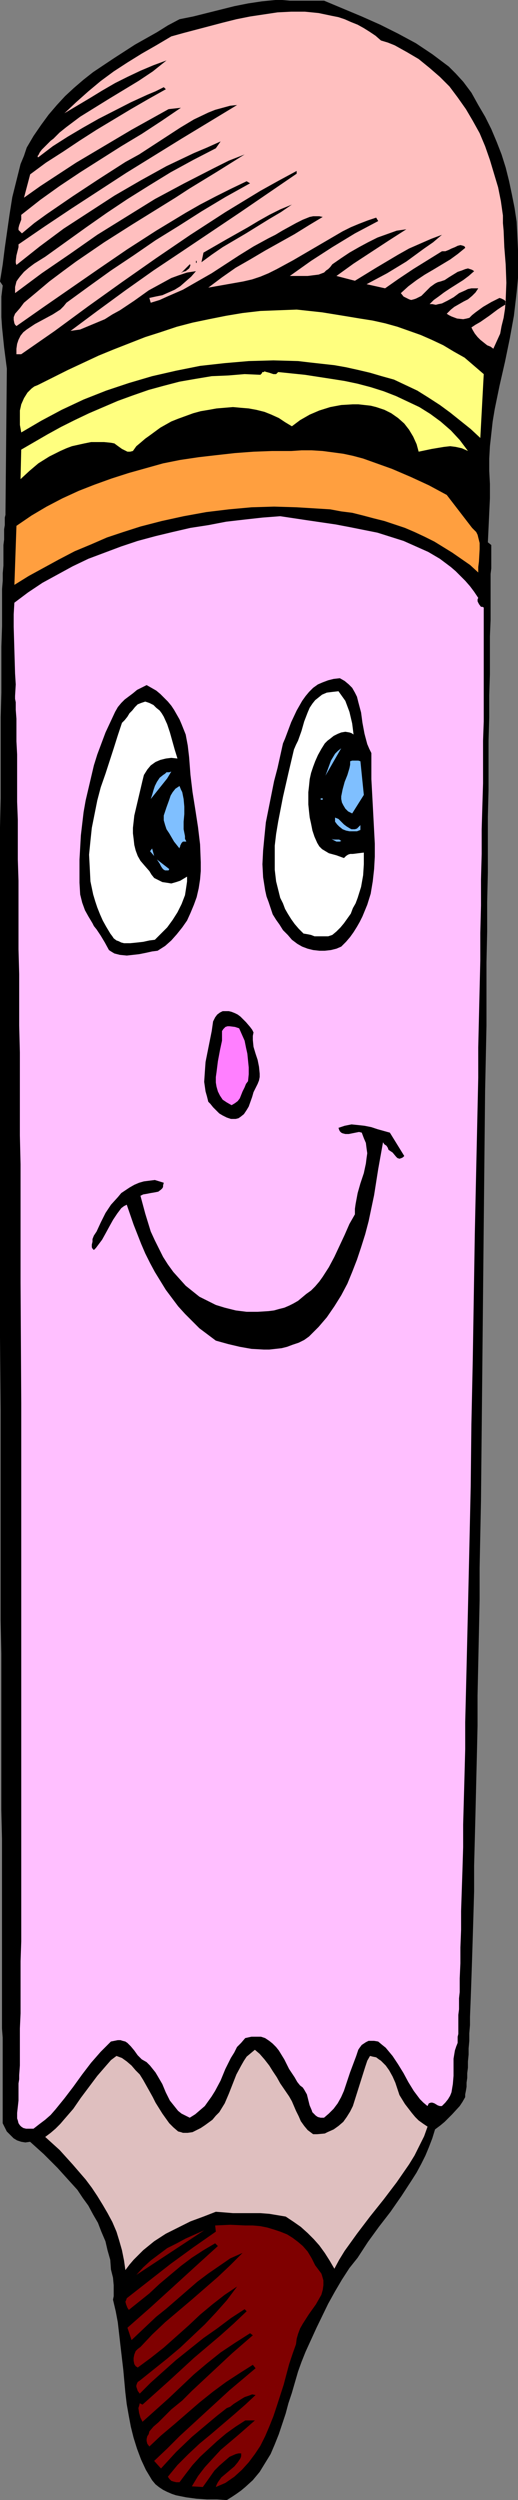
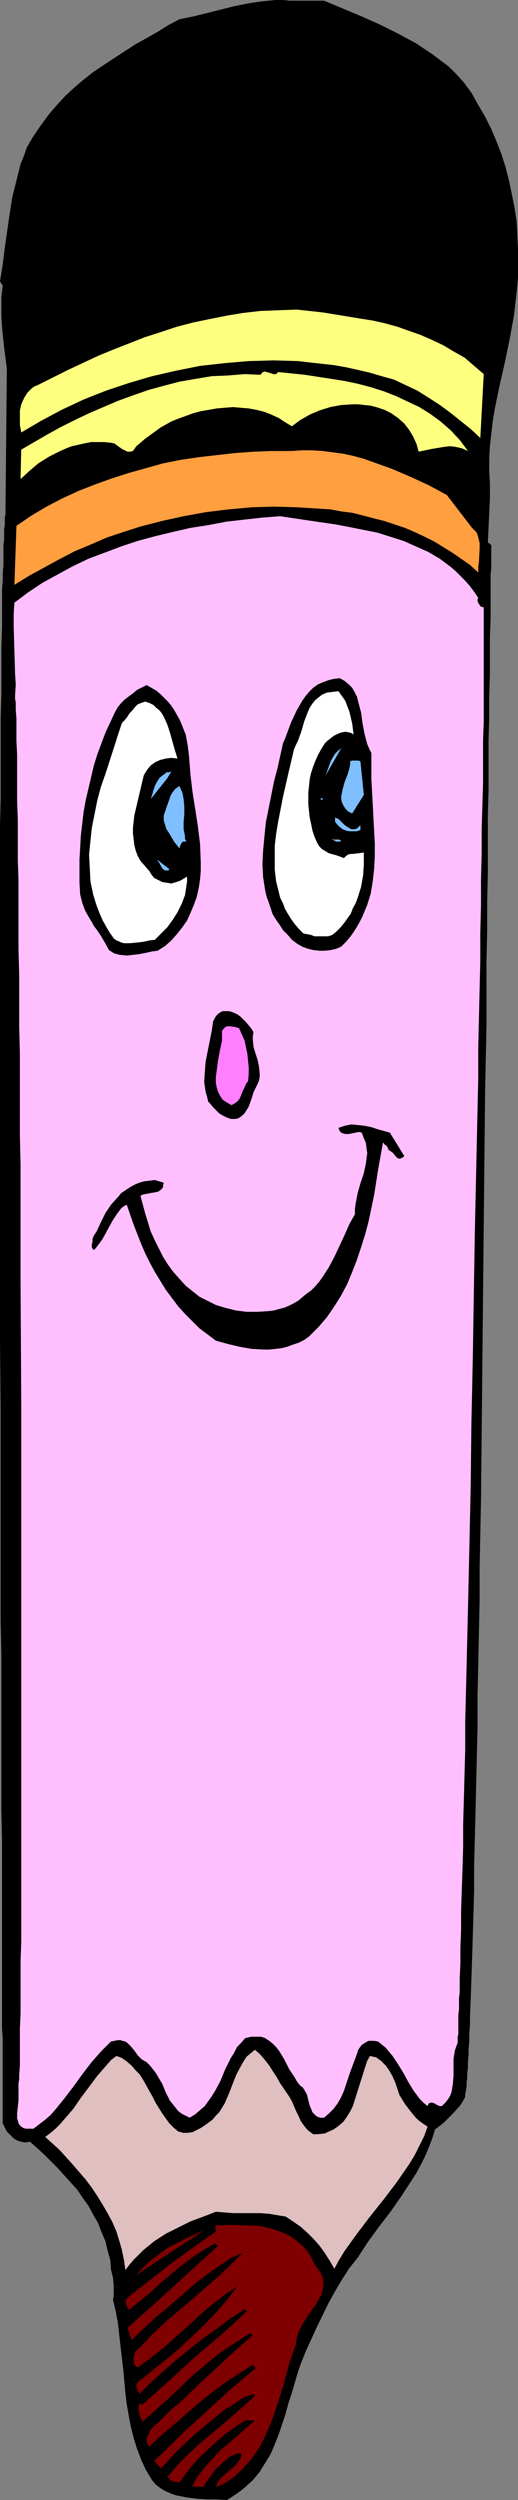
<svg xmlns="http://www.w3.org/2000/svg" xmlns:ns1="http://sodipodi.sourceforge.net/DTD/sodipodi-0.dtd" xmlns:ns2="http://www.inkscape.org/namespaces/inkscape" version="1.0" width="32.315mm" height="155.711mm" id="svg29" ns1:docname="Pencil 17.wmf">
  <rect width="100%" height="100%" fill="#808080" stroke="none" />
  <ns1:namedview id="namedview29" pagecolor="#ffffff" bordercolor="#000000" borderopacity="0.25" ns2:showpageshadow="2" ns2:pageopacity="0.0" ns2:pagecheckerboard="0" ns2:deskcolor="#d1d1d1" ns2:document-units="mm" />
  <defs id="defs1">
    <pattern id="WMFhbasepattern" patternUnits="userSpaceOnUse" width="6" height="6" x="0" y="0" />
  </defs>
  <path style="fill:#000000;fill-opacity:1;fill-rule:evenodd;stroke:none" d="m 76.415,0.162 8.886,3.717 4.362,1.939 4.2,2.101 4.2,2.262 1.939,1.293 1.939,1.293 1.939,1.454 1.939,1.454 1.616,1.616 1.777,1.939 1.939,2.585 1.616,2.909 1.616,2.747 1.454,2.909 1.292,3.07 1.131,2.909 0.969,3.07 0.808,3.232 0.646,3.07 0.646,3.232 0.485,3.232 0.162,3.232 0.162,3.393 v 3.393 3.232 l -0.323,3.393 -0.323,2.747 -0.323,2.747 -0.969,5.333 -1.131,5.494 -1.292,5.656 -1.131,5.494 -0.485,2.909 -0.323,2.909 -0.323,2.909 -0.162,2.909 v 2.909 l 0.162,3.07 v 3.393 l -0.162,3.393 -0.162,3.555 -0.162,3.393 0.808,0.646 v 0.323 0.485 1.939 0.808 1.939 l -0.162,1.293 v 1.131 1.454 3.07 1.616 3.555 l -0.162,3.878 v 4.363 4.525 l -0.162,5.009 v 5.171 l -0.162,5.494 v 5.656 5.979 l -0.162,6.302 v 6.464 6.625 l -0.162,6.948 v 6.948 l -0.162,7.272 v 7.433 7.433 l -0.162,7.756 -0.162,7.595 -0.162,15.836 -0.162,15.998 -0.162,16.159 -0.323,32.48 -0.162,15.998 -0.162,7.918 -0.162,7.918 v 7.595 l -0.162,7.595 -0.162,7.433 -0.162,7.433 v 7.11 l -0.162,7.11 -0.162,6.625 -0.162,6.787 -0.162,6.302 -0.162,6.14 v 5.979 l -0.162,5.656 -0.162,5.333 -0.162,5.171 -0.162,4.848 -0.162,4.525 -0.162,4.04 v 1.939 l -0.162,1.939 v 1.778 l -0.162,1.778 v 1.454 l -0.162,1.616 v 1.454 l -0.162,1.293 v 1.131 l -0.162,1.131 v 0.97 l -0.162,0.97 -0.162,0.808 v 0.646 l -0.646,1.131 -0.646,0.97 -1.777,1.939 -1.777,1.778 -0.969,0.808 -1.292,0.97 -0.646,2.101 -0.808,2.101 -0.808,1.939 -0.969,1.939 -1.131,2.101 -1.131,1.778 -2.423,3.717 -2.585,3.717 -2.746,3.555 -2.585,3.555 -2.423,3.717 -1.939,2.424 -1.777,2.747 -1.616,2.747 -1.616,2.909 -2.746,5.656 -2.585,5.656 -0.969,2.424 -0.808,2.262 -1.454,5.009 -0.808,2.424 -0.646,2.424 -1.616,4.848 -0.969,2.424 -0.969,2.262 -1.292,2.101 -1.292,2.101 -1.616,1.939 -1.777,1.616 -0.969,0.808 -1.131,0.808 -0.969,0.646 -1.292,0.808 -2.262,-0.162 h -2.423 l -2.423,-0.162 -2.423,-0.323 -2.423,-0.485 -0.969,-0.323 -1.131,-0.485 -0.969,-0.485 -0.969,-0.646 -0.808,-0.646 -0.808,-0.97 -1.454,-2.424 -1.131,-2.424 -0.969,-2.585 -0.808,-2.585 -0.646,-2.585 -0.485,-2.585 -0.485,-2.747 -0.323,-2.747 -0.485,-5.333 -0.646,-5.494 -0.646,-5.656 -0.485,-2.585 -0.646,-2.747 0.162,-0.808 v -0.808 -1.778 l -0.162,-1.778 -0.485,-1.939 -0.162,-2.262 -0.646,-2.262 -0.485,-2.101 -0.969,-2.262 -0.808,-2.101 -1.131,-1.939 -1.131,-2.101 -1.292,-1.778 -1.292,-1.939 -1.616,-1.778 -3.07,-3.393 -3.231,-3.232 -3.231,-2.909 -1.131,0.162 -0.969,-0.162 -0.969,-0.323 -0.808,-0.485 -0.808,-0.808 -0.808,-0.808 -0.485,-0.97 -0.485,-0.97 v -20.199 l -0.162,-2.101 v -14.382 -5.494 -5.817 -5.979 -12.927 l -0.162,-6.787 v -6.948 -7.272 -7.272 -7.595 -7.756 l -0.162,-7.918 v -8.08 -8.08 -16.482 -16.967 L 0,314.779 V 297.812 216.532 208.937 194.717 l 0.162,-6.787 v -6.625 -6.464 -5.979 l 0.162,-5.817 v -5.494 -5.333 l 0.162,-4.848 v -2.262 -2.262 -2.101 -2.101 l 0.162,-1.939 v -1.778 l 0.162,-1.778 v -1.778 -1.454 -1.616 l 0.162,-1.293 v -1.293 -1.131 L 1.131,123.617 v -0.97 -0.808 l 0.162,-0.646 v -0.646 L 1.616,86.774 0.969,81.765 0.485,77.079 0.323,74.655 V 72.231 69.807 l 0.323,-2.585 v 0 L 0,66.252 0.646,62.213 1.131,58.334 2.262,50.416 2.908,46.377 3.877,42.498 4.847,38.62 5.654,36.681 6.301,34.742 l 1.616,-2.747 1.777,-2.585 1.777,-2.424 1.939,-2.262 1.939,-2.101 2.1,-1.939 2.262,-1.939 2.262,-1.778 2.423,-1.616 2.423,-1.616 5.008,-3.232 L 36.996,7.595 39.581,5.979 42.327,4.525 45.558,3.878 48.79,3.07 55.252,1.454 58.483,0.808 61.714,0.323 64.945,0 h 1.616 l 1.777,0.162 z" id="path1" />
-   <path style="fill:#ffbfbf;fill-opacity:1;fill-rule:evenodd;stroke:none" d="m 89.825,9.534 1.616,0.485 1.616,0.646 2.908,1.616 2.746,1.616 2.585,2.101 2.423,2.101 2.262,2.262 1.939,2.585 1.939,2.747 1.616,2.747 1.616,2.909 1.292,3.07 1.131,3.232 0.969,3.232 0.969,3.232 0.646,3.232 0.485,3.393 v 1.778 l 0.162,1.778 0.162,3.878 0.323,4.04 0.162,4.363 -0.162,4.04 -0.162,2.101 -0.323,2.101 -0.485,1.939 -0.323,1.778 -0.808,1.778 -0.808,1.778 -0.646,-0.485 -0.808,-0.323 -1.616,-1.293 -0.646,-0.646 -0.646,-0.808 -0.485,-0.808 -0.323,-0.646 0.969,-0.646 1.131,-0.646 2.1,-1.454 1.939,-1.454 0.969,-0.646 0.808,-0.485 0.162,-0.323 v -0.323 l -0.162,-0.323 -0.162,-0.162 -0.646,-0.323 -0.485,-0.162 -1.939,0.97 -1.939,1.131 -1.777,1.293 -0.808,0.646 -0.646,0.646 -0.646,0.162 -0.808,0.162 -1.454,-0.162 -1.292,-0.485 -0.646,-0.323 -0.485,-0.323 0.969,-0.97 0.808,-0.646 1.131,-0.646 1.131,-0.646 0.969,-0.485 0.969,-0.808 0.808,-0.808 0.646,-0.97 h -0.808 -0.808 l -0.808,0.162 -0.646,0.323 -1.454,0.646 -1.292,0.97 -1.454,0.808 -1.292,0.646 -0.808,0.162 -0.646,0.162 -0.808,-0.162 h -0.646 l 0.969,-0.97 1.131,-0.808 1.292,-0.97 1.454,-0.97 3.07,-1.939 1.292,-0.97 1.292,-1.131 -0.485,-0.323 -0.485,-0.162 -0.485,-0.162 -0.646,0.162 -0.808,0.323 -0.969,0.323 -2.1,1.293 -0.969,0.646 -0.969,0.323 -0.646,0.162 -0.646,0.323 -1.131,0.808 -2.1,2.101 -1.292,0.646 -0.485,0.162 -0.646,0.162 -0.485,-0.162 -0.646,-0.323 -0.646,-0.323 -0.646,-0.808 1.777,-1.616 1.939,-1.454 1.939,-1.293 1.939,-1.131 4.039,-2.424 1.777,-1.293 1.777,-1.454 -0.162,-0.323 -0.323,-0.162 -0.646,-0.162 -0.646,0.162 -0.646,0.323 -0.808,0.323 -0.646,0.323 -0.808,0.323 h -0.808 l -3.393,2.101 -3.393,2.101 -3.393,2.262 -3.231,2.262 -4.362,-0.97 4.847,-2.585 4.524,-2.747 4.2,-3.07 2.1,-1.454 2.1,-1.778 -2.585,0.97 -2.585,1.131 -2.585,1.131 -2.585,1.454 -5.17,3.07 -5.008,3.07 -4.362,-1.131 4.039,-2.909 4.2,-2.747 4.2,-2.747 4.039,-2.585 -2.262,0.323 -2.262,0.808 -2.262,0.808 -2.262,1.131 -2.1,1.131 -2.262,1.293 -1.939,1.293 -2.1,1.454 -0.485,0.646 -0.485,0.485 -0.485,0.323 -0.485,0.485 -1.292,0.485 -1.292,0.162 -1.292,0.162 h -4.2 l 5.008,-3.555 5.008,-3.232 5.331,-3.232 2.746,-1.454 2.746,-1.454 -0.485,-0.808 -1.939,0.646 -2.1,0.808 -1.939,0.808 -1.939,0.97 -3.877,2.262 -3.877,2.262 -3.877,2.262 -3.877,2.101 -1.939,0.97 -1.939,0.808 -1.939,0.646 -2.1,0.485 -8.239,1.454 3.231,-2.424 3.231,-2.262 3.393,-1.939 3.554,-2.101 6.947,-3.878 3.393,-2.101 3.231,-1.939 -0.808,-0.162 h -0.646 -0.808 l -0.808,0.162 -1.616,0.646 -1.616,0.808 -3.231,1.778 -1.616,0.97 -1.616,0.808 -3.554,1.939 -3.393,2.101 -3.231,2.101 -3.231,2.101 -3.393,1.939 -3.393,1.939 -3.716,1.616 -1.777,0.808 -2.1,0.646 -0.323,-1.131 1.454,-0.323 1.616,-0.323 1.454,-0.646 1.454,-0.646 1.292,-0.808 1.292,-1.131 1.292,-1.131 1.131,-1.293 -2.1,0.323 -1.939,0.646 -1.777,0.646 -1.777,0.97 -1.777,0.97 -1.777,0.97 -3.393,2.424 -3.393,2.262 -1.777,0.97 -1.777,1.131 -1.939,0.808 -1.939,0.808 -1.939,0.808 -2.262,0.323 6.301,-4.686 6.624,-4.848 6.624,-4.686 6.785,-4.525 13.732,-9.211 6.624,-4.525 6.624,-4.525 v -0.646 l -4.2,2.262 -4.362,2.424 -8.239,5.009 -8.239,5.333 -8.078,5.494 -8.078,5.656 -7.916,5.656 -7.916,5.817 -7.916,5.494 h -1.131 v -1.293 l 0.162,-1.131 0.323,-0.97 0.485,-0.97 0.646,-0.808 0.808,-0.646 0.969,-0.646 0.969,-0.646 4.2,-2.262 1.777,-1.131 0.808,-0.808 0.646,-0.808 5.331,-3.878 5.17,-3.717 5.331,-3.555 5.17,-3.555 5.493,-3.393 5.331,-3.393 5.654,-3.393 5.816,-3.232 -0.808,-0.485 -3.716,1.778 -3.554,1.778 -3.716,1.939 -3.393,1.939 -6.947,4.201 -6.785,4.363 -6.624,4.525 L 10.34,72.231 3.877,76.756 3.554,76.433 3.393,76.109 3.231,75.301 v -0.646 l 0.323,-0.808 1.131,-1.293 0.969,-1.293 2.908,-2.424 3.07,-2.585 3.231,-2.424 3.07,-2.262 6.624,-4.525 6.624,-4.201 6.785,-4.201 3.393,-2.101 3.231,-2.101 6.624,-4.04 6.462,-4.04 -3.716,1.454 -3.554,1.778 -6.947,3.555 -6.947,3.717 -6.785,4.201 -6.785,4.201 -6.462,4.525 -6.624,4.525 -6.301,4.686 v -0.646 -0.808 l 0.162,-0.646 0.162,-0.646 0.323,-0.485 0.485,-0.646 0.969,-1.131 1.131,-0.97 1.292,-0.97 1.292,-0.808 1.292,-0.808 9.693,-6.948 4.847,-3.393 4.847,-3.232 5.17,-3.232 5.008,-3.07 5.331,-2.909 5.331,-2.747 1.131,-1.616 v 0 l -3.231,1.454 -3.07,1.293 -6.462,3.07 -6.139,3.393 -6.139,3.555 -5.978,3.878 -5.978,3.878 -5.654,4.201 -5.493,4.363 -0.162,-0.485 v -0.485 l 0.162,-1.293 0.323,-1.293 0.162,-0.646 v -0.646 l 6.139,-4.201 6.301,-4.201 6.462,-4.201 6.462,-4.201 13.086,-8.08 13.086,-7.918 -1.616,0.162 -1.777,0.485 -1.777,0.485 -1.616,0.646 -3.393,1.616 -3.231,1.939 -6.462,4.201 -3.231,2.101 -3.231,1.778 -6.301,4.04 -6.139,4.04 -3.07,2.101 -3.07,2.101 L 8.078,52.517 5.17,54.941 4.847,54.618 4.685,54.456 4.362,54.133 V 53.648 L 4.524,53.002 5.008,51.709 V 51.063 50.578 l 4.524,-3.555 4.524,-3.232 4.847,-3.232 4.847,-3.07 4.847,-3.07 4.847,-2.909 4.685,-3.07 4.524,-3.07 -2.908,0.323 -8.724,4.848 -8.724,5.171 -4.362,2.585 -4.2,2.747 -4.2,2.747 -3.877,2.747 1.454,-5.494 3.716,-2.747 4.039,-2.585 3.877,-2.585 4.039,-2.585 8.078,-4.848 4.2,-2.424 4.039,-2.262 -0.485,-0.485 -1.939,0.97 -1.939,0.808 -3.877,1.778 -7.593,3.878 -3.716,2.101 -3.554,2.101 -3.554,2.262 -3.393,2.585 H 8.886 v -0.162 -0.162 l 0.162,-0.162 0.323,-0.646 0.485,-0.646 1.454,-1.454 0.646,-0.646 0.646,-0.485 1.454,-1.454 1.616,-1.293 3.231,-2.424 3.393,-2.101 3.393,-2.101 6.947,-4.201 3.393,-2.262 1.616,-1.293 1.616,-1.293 -3.07,1.131 -3.07,1.293 -3.07,1.454 -2.908,1.454 -3.07,1.778 -2.908,1.778 -5.978,3.555 2.746,-2.585 2.908,-2.585 2.908,-2.424 3.07,-2.262 3.231,-2.101 3.393,-2.101 3.393,-1.939 3.554,-2.101 2.908,-0.808 3.07,-0.808 6.139,-1.616 3.231,-0.808 3.231,-0.646 3.231,-0.485 3.231,-0.485 3.231,-0.162 h 3.231 l 3.231,0.323 3.07,0.646 1.616,0.323 1.454,0.485 1.454,0.646 1.616,0.646 1.454,0.808 1.292,0.808 1.454,0.97 z" id="path2" />
  <path style="fill:#000000;fill-opacity:1;fill-rule:evenodd;stroke:none" d="m 68.822,48.154 -2.585,1.778 -2.746,1.616 -5.493,3.393 -5.493,3.232 -2.585,1.778 -2.423,1.778 0.485,-2.262 5.331,-3.07 5.17,-2.909 2.423,-1.454 2.585,-1.454 2.585,-1.293 z" id="path3" />
  <path style="fill:#000000;fill-opacity:1;fill-rule:evenodd;stroke:none" d="m 46.205,61.405 h 0.162 v 0.485 H 46.205 Z" id="path4" />
  <path style="fill:#000000;fill-opacity:1;fill-rule:evenodd;stroke:none" d="m 44.912,62.374 -0.162,0.485 -0.162,0.323 -0.808,0.646 -0.646,0.162 -0.485,0.323 -0.323,0.323 -0.323,0.323 2.746,-2.747 z" id="path5" />
  <path style="fill:#ffff7f;fill-opacity:1;fill-rule:evenodd;stroke:none" d="m 114.058,88.067 -0.808,15.028 -2.262,-2.101 -2.423,-1.939 -2.423,-1.939 -2.423,-1.778 -2.746,-1.778 -2.585,-1.616 -2.746,-1.293 -2.746,-1.293 -2.908,-0.808 -2.746,-0.808 -2.746,-0.646 -2.908,-0.646 -2.746,-0.485 -2.908,-0.323 -2.908,-0.323 -2.746,-0.323 -5.816,-0.162 -5.816,0.162 -5.654,0.485 -5.816,0.646 -5.654,1.131 -5.654,1.293 -5.493,1.616 -5.331,1.778 -5.331,2.101 -5.17,2.424 -4.847,2.585 -4.685,2.747 -0.323,-1.778 v -1.616 -1.778 l 0.323,-1.454 0.646,-1.454 0.808,-1.293 0.485,-0.485 0.485,-0.485 0.646,-0.485 0.808,-0.323 7.108,-3.555 7.27,-3.393 3.554,-1.454 3.716,-1.454 3.716,-1.454 3.554,-1.131 3.877,-1.293 3.716,-0.97 3.877,-0.808 4.039,-0.808 3.877,-0.646 4.2,-0.485 4.2,-0.162 4.362,-0.162 5.978,0.646 5.978,0.97 2.908,0.485 3.07,0.485 2.908,0.646 2.908,0.808 2.746,0.97 2.746,0.97 2.585,1.131 2.746,1.293 2.423,1.454 2.585,1.454 2.262,1.939 z" id="path6" />
  <path style="fill:#ffff7f;fill-opacity:1;fill-rule:evenodd;stroke:none" d="m 65.591,87.582 6.301,0.646 6.301,0.97 3.07,0.485 3.07,0.646 3.07,0.808 3.07,0.97 2.908,1.131 2.746,1.293 2.746,1.293 2.585,1.616 2.423,1.778 2.423,2.101 2.1,2.262 1.939,2.585 -1.454,-0.646 -1.454,-0.323 -1.292,-0.162 -1.454,0.162 -2.908,0.485 -3.07,0.646 -0.485,-1.778 -0.808,-1.778 -0.969,-1.616 -1.131,-1.454 -1.454,-1.293 -1.616,-1.131 -1.616,-0.808 -0.969,-0.323 -0.969,-0.323 -1.292,-0.323 -1.454,-0.162 -1.454,-0.162 h -1.292 l -2.746,0.162 -2.585,0.485 -2.585,0.808 -2.262,0.97 -2.262,1.293 -1.939,1.454 -1.616,-0.97 -1.454,-0.97 -1.777,-0.808 -1.616,-0.646 -1.939,-0.485 -1.777,-0.323 -1.939,-0.162 -1.777,-0.162 -1.939,0.162 -1.939,0.162 -1.777,0.323 -1.939,0.323 -1.777,0.485 -1.777,0.646 -1.777,0.646 -1.616,0.646 -2.585,1.454 -2.423,1.778 -1.131,0.808 -1.131,0.97 -0.969,0.808 -0.808,1.131 -0.646,0.162 h -0.646 l -0.646,-0.323 -0.646,-0.323 -1.131,-0.808 -0.646,-0.485 -0.808,-0.162 -1.616,-0.162 h -1.454 -1.616 l -1.616,0.323 -1.454,0.323 -1.454,0.323 -1.292,0.485 -1.454,0.646 -2.585,1.293 -2.585,1.616 -2.1,1.778 -2.1,1.939 0.162,-6.948 v 0 l 3.07,-1.778 3.07,-1.778 3.231,-1.778 3.231,-1.616 3.393,-1.616 3.393,-1.454 3.393,-1.454 3.554,-1.293 3.716,-1.293 3.554,-0.97 3.716,-0.97 3.716,-0.646 3.877,-0.646 3.877,-0.162 3.877,-0.323 3.716,0.162 0.323,-0.323 0.162,-0.323 h 0.323 l 0.162,-0.162 0.485,0.162 0.646,0.162 0.485,0.162 0.485,0.162 h 0.646 l 0.162,-0.162 z" id="path7" />
  <path style="fill:#ff9f3f;fill-opacity:1;fill-rule:evenodd;stroke:none" d="m 111.311,124.264 0.485,0.485 0.485,0.485 0.323,0.646 0.162,0.646 0.323,1.293 v 1.454 l -0.162,2.909 -0.162,1.293 v 1.293 l -1.939,-1.778 -2.1,-1.454 -2.1,-1.454 -2.1,-1.293 -2.1,-1.293 -2.262,-1.131 -2.423,-1.131 -2.262,-0.97 -2.423,-0.808 -2.423,-0.808 -2.585,-0.646 -2.423,-0.646 -2.585,-0.646 -2.585,-0.323 -2.585,-0.485 -2.585,-0.162 -5.331,-0.323 -5.331,-0.162 -5.331,0.162 -5.331,0.485 -5.331,0.646 -5.331,0.97 -5.17,1.131 -5.008,1.293 -4.039,1.293 -3.877,1.293 -3.716,1.616 -3.877,1.616 -3.716,1.939 -3.554,1.939 -3.554,1.939 -3.393,2.101 0.485,-13.897 3.554,-2.424 3.554,-2.101 3.716,-1.939 3.877,-1.778 3.716,-1.454 4.039,-1.454 4.039,-1.293 4.039,-1.131 4.039,-1.131 4.039,-0.808 4.362,-0.646 4.2,-0.485 4.362,-0.485 4.362,-0.323 4.362,-0.162 h 4.524 l 2.423,-0.162 h 2.423 l 2.585,0.162 2.423,0.323 2.423,0.323 2.262,0.485 2.423,0.646 2.262,0.808 4.524,1.616 4.524,1.939 4.2,1.939 4.2,2.262 z" id="path8" />
  <path style="fill:#ffbfff;fill-opacity:1;fill-rule:evenodd;stroke:none" d="m 112.765,140.746 -0.162,0.323 v 0.485 l 0.323,0.646 0.485,0.646 h 0.323 l 0.323,0.162 v 1.454 0.97 9.049 3.393 3.717 3.878 4.363 l -0.162,4.525 v 4.848 5.171 l -0.162,5.332 -0.162,5.494 v 5.817 l -0.162,5.979 v 6.14 l -0.162,6.464 v 6.464 l -0.162,6.787 -0.162,6.787 -0.162,6.948 v 7.11 l -0.162,7.272 -0.323,14.543 -0.323,14.866 -0.485,29.894 -0.323,15.028 -0.162,14.705 -0.323,14.543 -0.162,7.11 -0.162,7.11 -0.162,6.787 -0.162,6.787 -0.162,6.625 -0.162,6.464 v 6.302 l -0.162,6.14 -0.162,5.817 -0.162,5.817 v 5.333 l -0.162,5.333 -0.162,4.848 -0.162,4.848 v 4.363 l -0.162,4.201 v 3.717 l -0.162,3.555 v 3.232 l -0.162,1.454 v 1.293 1.293 l -0.162,1.293 v 1.131 0.97 0.808 0.97 0.646 l -0.162,0.646 v 0.97 0.162 0.323 l -0.323,0.808 -0.323,0.97 -0.323,1.939 v 1.939 2.101 l -0.162,1.939 -0.162,0.97 -0.162,0.97 -0.323,0.808 -0.485,0.808 -0.646,0.808 -0.808,0.808 h -0.485 l -0.485,-0.162 -0.808,-0.485 -0.485,-0.162 h -0.323 l -0.485,0.162 -0.162,0.323 -0.162,0.323 -0.969,-0.808 -0.808,-0.808 -1.454,-1.939 -1.292,-2.101 -1.131,-2.101 -1.292,-2.101 -1.292,-1.939 -0.808,-0.97 -0.808,-0.97 -0.808,-0.646 -0.969,-0.808 -0.969,-0.162 h -0.646 -0.646 l -0.646,0.323 -0.485,0.323 -0.485,0.323 -0.485,0.646 -0.323,0.485 -0.485,1.454 -0.485,1.293 -0.485,1.293 -0.485,1.293 -0.485,1.454 -0.485,1.454 -0.485,1.454 -0.646,1.454 -0.808,1.454 -0.969,1.293 -1.131,1.131 -1.131,0.97 h -0.808 l -0.646,-0.162 -0.485,-0.323 -0.323,-0.323 -0.485,-0.485 -0.162,-0.485 -0.485,-1.131 -0.323,-1.293 -0.323,-1.293 -0.646,-1.131 -0.323,-0.485 -0.646,-0.485 -0.646,-0.808 -0.646,-1.131 -1.292,-1.939 -1.131,-2.262 -1.292,-2.101 -0.646,-0.808 -0.808,-0.808 -0.808,-0.646 -0.969,-0.646 -0.969,-0.323 h -1.131 -1.131 l -1.454,0.323 -0.969,1.131 -0.969,0.97 -0.646,1.293 -0.808,1.293 -1.292,2.585 -1.131,2.747 -1.292,2.424 -0.808,1.293 -0.808,1.131 -0.808,1.131 -1.131,0.97 -1.131,0.97 -1.292,0.808 -0.969,-0.485 -0.969,-0.485 -0.808,-0.646 -0.646,-0.808 -0.646,-0.808 -0.646,-0.808 -0.969,-1.939 -0.808,-1.939 -1.131,-1.939 -0.485,-0.808 -0.646,-0.808 -0.646,-0.808 -0.808,-0.808 -1.131,-0.646 -0.969,-0.97 -0.808,-1.131 -0.808,-0.97 -0.808,-0.808 -0.485,-0.323 -0.646,-0.162 -0.485,-0.162 h -0.646 l -0.808,0.162 -0.808,0.162 -1.131,1.131 -1.292,1.293 -2.262,2.585 -2.1,2.747 -2.1,2.909 -2.1,2.747 -2.1,2.585 -1.131,1.293 -1.292,1.131 -1.292,0.97 -1.454,1.131 H 6.947 6.139 L 5.493,500.932 5.008,500.609 4.685,500.286 4.362,499.801 4.2,499.155 4.039,498.67 v -1.293 l 0.162,-1.454 0.162,-1.454 v -1.293 -0.485 -0.646 -0.808 -0.808 l 0.162,-0.97 v -0.97 l 0.162,-2.262 v -2.585 -2.909 -3.232 l 0.162,-3.555 v -3.878 -4.04 -4.363 l 0.162,-4.686 v -4.848 -5.009 -10.827 -5.656 -71.746 -14.22 -14.22 L 4.847,301.852 V 287.794 274.059 L 4.685,267.272 v -6.625 -6.464 -6.464 l -0.162,-6.302 v -6.14 -5.979 l -0.162,-5.817 v -5.656 -5.333 -5.171 l -0.162,-5.009 v -4.848 -4.525 l -0.162,-4.201 v -3.878 -3.717 -3.555 l -0.162,-3.07 v -2.747 -2.585 l -0.162,-2.101 v -0.97 -0.808 l -0.162,-0.808 v -0.646 l 0.162,-2.747 -0.162,-2.585 -0.162,-5.494 -0.162,-5.494 v -2.909 l 0.162,-2.747 3.231,-2.424 3.393,-2.262 3.554,-1.939 3.554,-1.939 3.716,-1.778 3.877,-1.454 3.877,-1.454 3.877,-1.293 4.2,-1.131 4.039,-0.97 4.2,-0.97 4.2,-0.646 4.2,-0.808 4.2,-0.485 4.362,-0.485 4.2,-0.323 3.231,0.485 3.231,0.485 6.624,0.97 3.393,0.646 3.231,0.646 3.231,0.646 3.07,0.97 3.07,0.97 2.908,1.293 2.908,1.293 2.746,1.616 2.585,1.939 1.131,0.97 1.131,1.131 1.131,1.131 1.131,1.293 0.969,1.293 z" id="path9" />
  <path style="fill:#000000;fill-opacity:1;fill-rule:evenodd;stroke:none" d="m 87.563,177.265 v 3.07 3.07 l 0.323,5.979 0.323,6.14 0.162,3.07 v 3.07 l -0.162,2.909 -0.323,2.909 -0.485,2.909 -0.808,2.585 -1.131,2.747 -0.646,1.293 -0.646,1.131 -0.808,1.293 -0.808,1.131 -0.969,1.131 -1.131,1.131 -1.131,0.485 -1.292,0.323 -1.454,0.162 h -1.292 l -1.454,-0.162 -1.292,-0.323 -1.292,-0.485 -1.131,-0.646 -1.292,-0.97 -0.969,-1.131 -1.131,-1.131 -0.808,-1.293 -0.808,-1.131 -0.808,-1.293 -0.485,-1.454 -0.485,-1.454 -0.485,-1.293 -0.323,-1.454 -0.485,-3.07 -0.162,-3.07 0.162,-3.232 0.323,-3.393 0.323,-3.232 0.646,-3.232 0.646,-3.232 0.646,-3.232 0.808,-3.07 0.646,-2.909 0.323,-1.454 0.323,-1.454 0.485,-1.131 0.485,-1.293 0.969,-2.585 1.292,-2.747 1.292,-2.262 0.808,-1.131 0.808,-0.97 0.969,-0.97 1.131,-0.808 1.131,-0.485 1.292,-0.485 1.292,-0.323 1.454,-0.162 1.131,0.646 0.969,0.808 0.808,0.808 0.646,1.131 0.485,0.97 0.323,1.293 0.646,2.424 0.323,2.424 0.485,2.585 0.646,2.424 0.485,1.131 z" id="path10" />
  <path style="fill:#000000;fill-opacity:1;fill-rule:evenodd;stroke:none" d="m 44.589,178.235 0.323,4.201 0.485,4.04 0.646,4.04 0.646,4.201 0.485,4.04 0.162,4.201 v 2.101 l -0.162,1.939 -0.323,2.101 -0.485,2.101 -0.646,1.778 -0.808,1.939 -0.808,1.778 -1.131,1.616 -1.292,1.616 -1.292,1.454 -1.454,1.293 -1.777,1.131 -1.292,0.162 -1.454,0.323 -1.616,0.323 -1.454,0.162 -1.454,0.162 -1.616,-0.162 -0.646,-0.162 -0.646,-0.162 -0.808,-0.485 -0.485,-0.323 -0.969,-1.778 -0.969,-1.616 -0.969,-1.454 -0.646,-0.808 -0.323,-0.646 -0.969,-1.616 -0.808,-1.454 -0.646,-1.778 -0.485,-1.939 -0.162,-2.747 v -2.747 -2.747 l 0.162,-2.747 0.162,-2.909 0.323,-2.747 0.323,-2.747 0.485,-2.747 0.646,-2.747 0.646,-2.747 0.646,-2.747 0.808,-2.585 0.969,-2.585 0.969,-2.585 1.131,-2.424 1.131,-2.424 0.646,-1.131 0.808,-0.97 0.808,-0.808 1.939,-1.454 0.969,-0.808 2.262,-1.131 1.131,0.646 1.131,0.646 0.969,0.808 0.808,0.808 0.969,0.97 0.808,0.97 0.646,0.97 0.646,1.131 0.646,1.131 0.485,1.131 0.969,2.424 0.485,2.585 z" id="path11" />
  <path style="fill:#ffffff;fill-opacity:1;fill-rule:evenodd;stroke:none" d="m 83.362,172.903 -0.485,-0.323 -0.485,-0.162 -0.969,-0.162 -0.969,0.162 -0.808,0.323 -0.969,0.485 -0.808,0.646 -0.646,0.485 -0.646,0.646 -0.808,1.293 -0.808,1.454 -0.646,1.454 -0.485,1.293 -0.485,1.454 -0.323,1.454 -0.162,1.616 -0.162,1.454 v 2.909 l 0.162,1.616 0.162,1.454 0.323,1.454 0.323,1.616 0.485,1.454 0.646,1.454 0.485,0.808 0.646,0.646 0.808,0.485 0.808,0.485 1.777,0.485 1.777,0.646 0.485,-0.485 0.485,-0.323 0.485,-0.162 h 0.646 l 1.292,-0.162 1.292,-0.162 v 2.747 l -0.162,2.585 -0.485,2.747 -0.808,2.585 -0.485,1.293 -0.646,1.131 -0.485,1.293 -0.808,1.131 -0.808,1.131 -0.808,0.97 -0.969,0.97 -0.969,0.808 -0.969,0.323 h -0.808 -1.616 -0.808 l -0.808,-0.323 -0.808,-0.162 -0.969,-0.162 -1.131,-1.131 -0.969,-1.131 -0.808,-1.131 -0.808,-1.293 -0.646,-1.131 -0.485,-1.293 -0.646,-1.293 -0.323,-1.293 -0.646,-2.585 -0.323,-2.747 v -2.747 -2.909 l 0.323,-2.747 0.485,-2.909 1.131,-5.817 1.292,-5.656 0.646,-2.747 0.646,-2.747 0.485,-1.131 0.485,-0.97 0.808,-2.262 0.646,-2.262 0.808,-2.101 0.485,-1.131 0.646,-0.97 0.646,-0.808 0.808,-0.646 0.808,-0.646 1.131,-0.485 1.292,-0.162 1.454,-0.162 0.808,1.131 0.808,1.131 0.485,1.293 0.485,1.293 0.646,2.747 z" id="path12" />
  <path style="fill:#ffffff;fill-opacity:1;fill-rule:evenodd;stroke:none" d="m 41.843,178.558 -1.454,-0.162 -1.292,0.162 -1.292,0.323 -1.131,0.485 -1.131,0.808 -0.808,0.97 -0.808,1.293 -0.323,1.293 -1.292,5.494 -0.646,2.747 -0.323,2.909 v 1.293 l 0.162,1.293 0.162,1.454 0.323,1.293 0.485,1.293 0.646,1.131 0.969,1.131 1.131,1.293 0.485,0.808 0.646,0.808 0.969,0.485 0.969,0.485 1.131,0.162 0.969,0.162 1.131,-0.323 0.969,-0.323 1.616,-0.97 v 1.131 l -0.162,1.131 -0.323,2.101 -0.808,2.101 -0.969,1.939 -1.131,1.778 -1.292,1.778 -1.454,1.454 -1.454,1.454 -1.292,0.162 -1.454,0.323 -1.454,0.162 -1.616,0.162 H 29.241 l -0.646,-0.162 -0.646,-0.323 -0.485,-0.162 -0.646,-0.485 -0.323,-0.485 -0.485,-0.646 -0.969,-1.616 -0.808,-1.454 -0.646,-1.454 -0.646,-1.616 -0.485,-1.454 -0.485,-1.616 -0.646,-3.07 -0.162,-3.232 -0.162,-3.07 0.323,-3.232 0.323,-3.07 0.646,-3.232 0.646,-3.232 0.808,-3.07 1.131,-3.232 1.939,-5.979 0.969,-3.07 0.969,-2.909 0.646,-0.646 0.646,-0.808 0.485,-0.808 0.646,-0.646 0.646,-0.808 0.646,-0.646 0.808,-0.323 0.969,-0.323 0.969,0.323 0.969,0.485 0.646,0.646 0.808,0.646 0.485,0.646 0.485,0.808 0.808,1.778 0.646,1.939 1.131,4.04 z" id="path13" />
  <path style="fill:#7fbfff;fill-opacity:1;fill-rule:evenodd;stroke:none" d="m 76.739,182.598 0.646,-1.778 0.646,-1.778 0.485,-0.808 0.485,-0.808 0.646,-0.646 0.808,-0.646 z" id="path14" />
  <path style="fill:#7fbfff;fill-opacity:1;fill-rule:evenodd;stroke:none" d="m 85.786,187.123 -2.746,4.363 -0.969,-0.485 -0.646,-0.646 -0.485,-0.808 -0.323,-0.646 -0.162,-0.808 v -0.646 l 0.162,-0.808 0.162,-0.808 0.485,-1.778 0.323,-0.808 0.323,-0.808 0.485,-1.616 0.162,-0.808 v -0.808 l 0.485,-0.162 h 1.454 l 0.485,0.162 z" id="path15" />
  <path style="fill:#7fbfff;fill-opacity:1;fill-rule:evenodd;stroke:none" d="m 40.389,181.628 -0.485,0.808 -0.485,0.808 -1.292,1.616 -1.292,1.616 -1.292,1.616 0.323,-0.97 0.323,-1.131 0.323,-0.97 0.485,-0.97 0.646,-0.97 0.808,-0.646 0.485,-0.323 0.323,-0.323 h 0.646 z" id="path16" />
  <path style="fill:#7fbfff;fill-opacity:1;fill-rule:evenodd;stroke:none" d="m 43.943,198.111 h -0.485 -0.323 l -0.323,0.323 -0.162,0.323 -0.162,0.323 v 0.162 l -0.162,0.323 v 0.162 l -1.292,-1.616 -1.131,-1.939 -0.646,-0.97 -0.323,-0.97 -0.323,-1.131 v -1.131 l 0.646,-1.939 0.646,-1.778 0.323,-0.97 0.485,-0.808 0.646,-0.808 0.969,-0.646 0.323,0.808 0.323,0.646 0.323,1.616 0.162,1.778 v 1.778 l -0.162,1.778 v 1.778 l 0.323,1.616 v 0.646 z" id="path17" />
  <path style="fill:#7fbfff;fill-opacity:1;fill-rule:evenodd;stroke:none" d="m 75.608,187.93 h 0.485 v 0.323 h -0.485 z" id="path18" />
  <path style="fill:#7fbfff;fill-opacity:1;fill-rule:evenodd;stroke:none" d="m 84.978,194.233 v 1.131 l -0.808,0.323 h -0.969 -0.808 l -0.808,-0.162 -0.808,-0.323 -0.808,-0.646 -0.485,-0.485 -0.485,-0.646 v -0.97 l 0.808,0.323 0.646,0.646 0.646,0.646 0.646,0.485 0.808,0.485 0.323,0.162 h 0.323 0.485 l 0.485,-0.162 0.323,-0.323 z" id="path19" />
  <path style="fill:#7fbfff;fill-opacity:1;fill-rule:evenodd;stroke:none" d="m 34.896,195.202 0.323,3.717 z" id="path20" />
  <path style="fill:#7fbfff;fill-opacity:1;fill-rule:evenodd;stroke:none" d="m 80.454,197.949 -0.323,0.162 h -0.162 -0.646 l -0.646,-0.323 -0.485,-0.323 0.485,0.162 h 0.646 0.646 z" id="path21" />
-   <path style="fill:#7fbfff;fill-opacity:1;fill-rule:evenodd;stroke:none" d="m 35.381,200.373 0.485,-0.646 0.485,1.778 z" id="path22" />
  <path style="fill:#7fbfff;fill-opacity:1;fill-rule:evenodd;stroke:none" d="m 39.904,204.574 -0.162,0.323 h -0.323 -0.485 l -0.323,-0.162 -0.323,-0.323 -0.323,-0.485 -0.323,-0.646 -0.646,-0.97 z" id="path23" />
  <path style="fill:#000000;fill-opacity:1;fill-rule:evenodd;stroke:none" d="m 59.775,243.033 -0.162,0.808 v 0.97 l 0.162,1.616 0.485,1.616 0.485,1.454 0.323,1.616 0.162,1.616 v 0.808 l -0.162,0.808 -0.323,0.808 -0.485,0.97 -0.485,0.97 -0.323,1.131 -0.808,2.262 -0.485,0.808 -0.646,0.97 -0.808,0.646 -0.485,0.323 -0.646,0.162 h -1.131 l -0.969,-0.323 -0.969,-0.485 -0.808,-0.485 -0.808,-0.808 -0.646,-0.646 -0.646,-0.808 -0.485,-0.485 -0.323,-1.293 -0.323,-1.131 -0.162,-1.131 -0.162,-1.131 0.162,-2.424 0.162,-2.262 0.969,-4.848 0.485,-2.424 0.323,-2.262 0.485,-0.97 0.485,-0.646 0.646,-0.485 0.646,-0.323 h 0.646 0.808 l 0.646,0.162 0.808,0.323 0.646,0.323 0.646,0.485 1.292,1.293 0.969,1.131 0.485,0.646 z" id="path24" />
  <path style="fill:#ff7fff;fill-opacity:1;fill-rule:evenodd;stroke:none" d="m 58.483,254.506 -0.485,0.646 -0.323,0.808 -0.485,0.97 -0.646,1.616 -0.485,0.646 -0.646,0.485 -0.808,0.485 -1.131,-0.646 -0.969,-0.646 -0.646,-0.97 -0.485,-0.97 -0.323,-1.131 -0.162,-0.97 v -1.293 l 0.162,-1.131 0.162,-1.293 0.162,-1.293 0.485,-2.585 0.485,-2.262 v -1.131 -1.131 l 0.323,-0.485 0.485,-0.485 0.485,-0.162 h 0.485 l 1.292,0.162 0.969,0.323 0.646,1.454 0.646,1.454 0.323,1.616 0.323,1.454 0.162,1.616 0.162,1.616 v 1.616 z" id="path25" />
  <path style="fill:#000000;fill-opacity:1;fill-rule:evenodd;stroke:none" d="m 91.925,266.625 3.393,5.494 -0.323,0.323 -0.323,0.162 -0.485,0.162 -0.485,-0.162 -0.323,-0.323 -0.808,-0.97 -0.485,-0.323 -0.485,-0.323 -0.162,-0.485 -0.323,-0.485 -0.485,-0.323 -0.323,-0.485 -1.131,6.302 -0.969,6.14 -1.292,6.14 -0.808,3.07 -0.969,3.07 -0.969,2.909 -1.131,2.909 -1.131,2.747 -1.454,2.747 -1.616,2.585 -1.777,2.585 -1.939,2.262 -2.262,2.262 -1.131,0.808 -1.292,0.646 -1.454,0.485 -1.292,0.485 -1.292,0.323 -2.908,0.323 h -1.292 l -2.908,-0.162 -2.746,-0.485 -2.746,-0.646 -2.908,-0.808 -1.939,-1.454 -1.939,-1.454 -1.777,-1.778 -1.616,-1.616 -1.616,-1.778 -1.454,-1.939 -1.454,-1.939 -1.292,-2.101 -1.292,-2.101 -1.131,-2.101 -1.131,-2.262 -0.969,-2.262 -1.777,-4.525 -1.616,-4.686 -0.646,0.323 -0.646,0.485 -0.485,0.646 -0.485,0.646 -0.969,1.454 -0.808,1.454 -0.969,1.778 -0.808,1.454 -0.969,1.293 -0.485,0.646 -0.485,0.485 -0.323,-0.323 -0.162,-0.323 v -0.646 l 0.162,-0.646 v -0.646 l 0.323,-0.808 0.323,-0.485 0.323,-0.485 0.969,-2.101 1.131,-2.262 1.292,-1.939 1.616,-1.778 0.808,-0.97 0.969,-0.646 0.969,-0.646 1.131,-0.646 1.131,-0.485 1.131,-0.323 1.292,-0.162 1.292,-0.162 2.1,0.646 -0.162,0.646 v 0.323 l -0.162,0.323 -0.323,0.323 -0.646,0.485 -0.808,0.162 -0.969,0.162 -0.808,0.162 -0.969,0.162 -0.646,0.323 1.131,4.201 0.646,2.101 0.646,2.101 0.969,2.101 0.969,1.939 0.969,1.939 1.131,1.778 1.292,1.778 1.454,1.616 1.454,1.616 1.616,1.293 1.616,1.293 1.939,0.97 1.939,0.97 2.1,0.646 2.585,0.646 2.585,0.323 h 2.585 l 2.585,-0.162 1.292,-0.162 1.131,-0.323 1.292,-0.323 1.131,-0.485 0.969,-0.485 1.131,-0.646 0.969,-0.808 0.969,-0.808 1.131,-0.808 0.969,-0.97 0.969,-1.131 0.808,-1.131 1.454,-2.262 1.292,-2.424 2.423,-5.171 1.131,-2.585 1.292,-2.262 v -1.293 l 0.162,-1.131 0.485,-2.585 0.646,-2.262 0.808,-2.424 0.485,-2.262 0.162,-1.293 0.162,-1.131 -0.162,-1.131 -0.162,-1.293 -0.485,-1.131 -0.485,-1.293 -0.646,-0.162 -0.808,0.162 -1.616,0.323 H 81.424 l -0.646,-0.162 -0.323,-0.162 -0.323,-0.323 -0.162,-0.323 -0.162,-0.485 1.454,-0.485 1.616,-0.323 1.616,0.162 1.454,0.162 1.616,0.323 1.454,0.485 z" id="path26" />
  <path style="fill:#dfbfbf;fill-opacity:1;fill-rule:evenodd;stroke:none" d="m 68.176,493.499 0.646,1.131 0.485,1.131 0.485,1.131 0.646,1.293 0.485,1.131 0.808,1.131 0.808,0.97 0.646,0.485 0.646,0.485 h 0.969 l 1.777,-0.162 0.646,-0.323 1.454,-0.646 1.131,-0.808 1.131,-0.97 0.808,-1.131 0.808,-1.293 0.646,-1.293 0.969,-3.07 0.969,-3.07 0.969,-3.07 0.485,-1.454 0.646,-1.131 0.646,0.162 0.808,0.162 0.646,0.485 0.485,0.323 1.131,1.131 0.808,1.131 0.808,1.454 0.646,1.454 0.485,1.454 0.485,1.454 1.292,2.101 1.616,2.101 0.808,0.97 0.808,0.808 1.131,0.808 0.969,0.646 -0.808,2.262 -1.131,2.262 -1.131,2.262 -1.292,2.101 -1.454,2.101 -1.454,2.101 -3.07,4.04 -3.231,4.04 -3.07,4.04 -2.908,4.04 -1.292,2.101 -1.131,2.101 -1.131,-1.939 -1.131,-1.778 -1.292,-1.778 -1.292,-1.454 -1.454,-1.454 -1.616,-1.454 -1.616,-1.131 -1.939,-1.293 -1.939,-0.323 -1.939,-0.323 -2.1,-0.162 h -2.1 -4.362 l -1.939,-0.162 -2.1,-0.162 -2.908,1.131 -3.07,1.131 -2.908,1.454 -2.908,1.454 -2.746,1.778 -2.585,2.101 -1.131,1.131 -1.131,1.131 -0.969,1.131 -0.969,1.293 -0.323,-2.262 -0.485,-2.424 -0.646,-2.262 -0.646,-2.101 -0.969,-2.262 -1.131,-2.101 -1.131,-1.939 -1.292,-2.101 -1.292,-1.939 -1.454,-1.939 -3.07,-3.555 -3.07,-3.393 -3.393,-3.07 1.292,-0.97 1.131,-0.97 1.131,-1.131 0.969,-1.131 2.1,-2.424 1.777,-2.585 1.939,-2.585 1.939,-2.585 2.1,-2.424 1.131,-1.293 1.292,-0.97 1.292,0.485 1.131,0.808 1.131,0.97 0.969,1.131 0.969,0.97 0.808,1.293 1.454,2.585 0.808,1.454 0.646,1.293 1.616,2.585 0.808,1.131 0.808,1.131 0.969,0.97 1.131,0.97 0.646,0.162 0.485,0.162 h 1.131 l 1.131,-0.162 0.969,-0.485 0.969,-0.485 0.969,-0.646 1.777,-1.293 0.808,-0.97 0.808,-0.808 1.292,-2.101 0.969,-2.262 1.777,-4.525 1.131,-2.101 0.646,-1.131 0.646,-0.97 0.969,-0.808 0.969,-0.808 1.131,0.97 1.131,1.293 1.131,1.454 0.808,1.293 0.969,1.454 0.808,1.454 z" id="path27" />
  <path style="fill:#7f0000;fill-opacity:1;fill-rule:evenodd;stroke:none" d="m 74.315,533.251 0.485,0.646 0.485,0.646 0.485,0.646 0.162,0.485 0.323,1.131 v 1.131 l -0.162,1.131 -0.323,1.131 -0.646,1.131 -0.646,1.131 -1.616,2.262 -1.454,2.262 -0.646,1.131 -0.485,1.293 -0.323,1.131 -0.162,1.293 -0.808,2.262 -0.808,2.424 -1.292,4.848 -1.616,5.009 -0.808,2.424 -0.969,2.424 -0.969,2.262 -1.131,2.262 -1.292,1.939 -1.454,1.939 -1.616,1.778 -1.777,1.616 -2.1,1.454 -1.131,0.485 -1.131,0.485 0.162,-0.485 0.323,-0.646 0.808,-1.131 0.969,-0.808 2.1,-1.778 0.808,-0.97 0.323,-0.485 0.323,-0.485 0.162,-0.485 v -0.646 h -0.646 l -0.646,0.162 -1.454,0.646 -1.131,0.97 -1.292,1.131 -1.131,1.131 -1.939,2.747 -0.808,1.131 -2.585,-0.162 1.454,-2.424 1.616,-2.101 1.777,-1.939 1.939,-2.101 4.2,-3.555 3.877,-3.393 H 57.837 l -2.262,1.454 -2.262,1.616 -2.1,1.778 -1.939,1.778 -2.1,1.939 -1.777,1.939 -1.616,2.101 -1.454,1.939 h -0.485 -0.323 l -0.646,-0.162 -0.485,-0.162 -0.323,-0.323 -0.162,-0.162 -0.323,-0.485 2.262,-2.747 2.585,-2.585 2.585,-2.424 2.746,-2.262 5.493,-4.686 2.585,-2.262 2.423,-2.262 -0.808,-0.162 -0.808,0.323 -0.969,0.323 -0.808,0.485 -1.777,1.131 -0.808,0.646 -0.808,0.323 -2.262,1.778 -1.939,1.616 -4.039,3.393 -3.716,3.555 -1.777,1.939 -1.777,1.939 -1.616,-1.778 3.07,-2.909 2.908,-2.909 5.978,-5.494 5.816,-5.333 3.07,-2.585 3.07,-2.585 -0.646,-0.808 -3.07,1.939 -3.231,2.101 -3.07,2.262 -3.231,2.585 -5.978,5.171 -3.07,2.585 -2.746,2.585 -0.485,-0.646 -0.162,-0.646 v -0.485 l 0.162,-0.646 0.323,-0.485 0.162,-0.646 0.969,-1.131 1.131,-0.97 1.131,-1.131 0.969,-0.97 0.969,-0.97 2.585,-2.101 2.262,-2.262 4.847,-4.525 4.685,-4.363 2.423,-2.101 2.423,-2.101 -0.646,-0.485 -1.777,1.131 -1.777,1.131 -3.393,2.262 -3.231,2.585 -3.07,2.585 -3.07,2.909 -2.908,2.747 -3.07,2.747 -3.07,2.747 -0.485,-0.97 -0.323,-1.131 -0.162,-1.131 0.162,-0.485 0.162,-0.646 0.646,0.323 3.07,-2.747 3.07,-2.747 5.978,-5.494 6.301,-5.333 3.07,-2.747 3.07,-2.909 -0.485,-0.485 -3.231,2.101 -3.231,2.424 -3.231,2.262 -6.462,5.171 -2.908,2.585 -3.07,2.747 -2.585,2.585 -0.485,-0.646 -0.323,-0.97 v -0.323 l 0.162,-0.485 0.162,-0.323 0.485,-0.323 3.231,-2.585 3.231,-2.585 3.07,-2.585 2.908,-2.747 2.908,-2.747 2.585,-2.747 2.585,-2.909 2.423,-3.232 -2.908,1.939 -2.908,2.262 -2.908,2.424 -2.746,2.585 -5.816,5.171 -3.07,2.424 -3.07,2.262 -0.485,-0.323 -0.323,-0.485 -0.162,-0.808 v -0.646 l 0.162,-0.808 0.323,-0.808 0.485,-0.485 0.646,-0.485 2.746,-2.909 3.07,-2.909 6.301,-5.332 6.139,-5.333 2.908,-2.747 2.908,-2.909 -2.908,1.293 -2.585,1.778 -2.585,1.778 -2.585,1.939 -4.847,4.201 -2.423,2.101 -2.423,1.939 -5.816,5.494 -0.969,-2.909 5.331,-4.686 5.331,-4.848 5.493,-5.009 5.17,-4.686 -0.646,-0.646 -2.746,1.616 -2.746,1.778 -2.585,1.939 -5.008,4.201 -2.423,2.262 -2.423,1.939 -2.423,1.939 -0.323,-0.485 -0.323,-0.808 -0.162,-0.646 0.162,-0.323 0.162,-0.485 5.17,-4.04 5.17,-4.04 5.331,-3.878 5.331,-3.717 -0.162,-1.454 3.554,-0.162 3.554,0.162 h 1.777 l 1.777,0.162 1.616,0.323 1.616,0.485 1.454,0.485 1.616,0.646 1.292,0.808 1.292,0.97 1.131,0.97 1.131,1.293 0.969,1.616 z" id="path28" />
  <path style="fill:#7f0000;fill-opacity:1;fill-rule:evenodd;stroke:none" d="m 32.149,535.513 1.616,-1.778 1.777,-1.616 1.939,-1.454 1.939,-1.454 2.262,-1.131 2.1,-1.131 4.362,-1.939 z" id="path29" />
</svg>